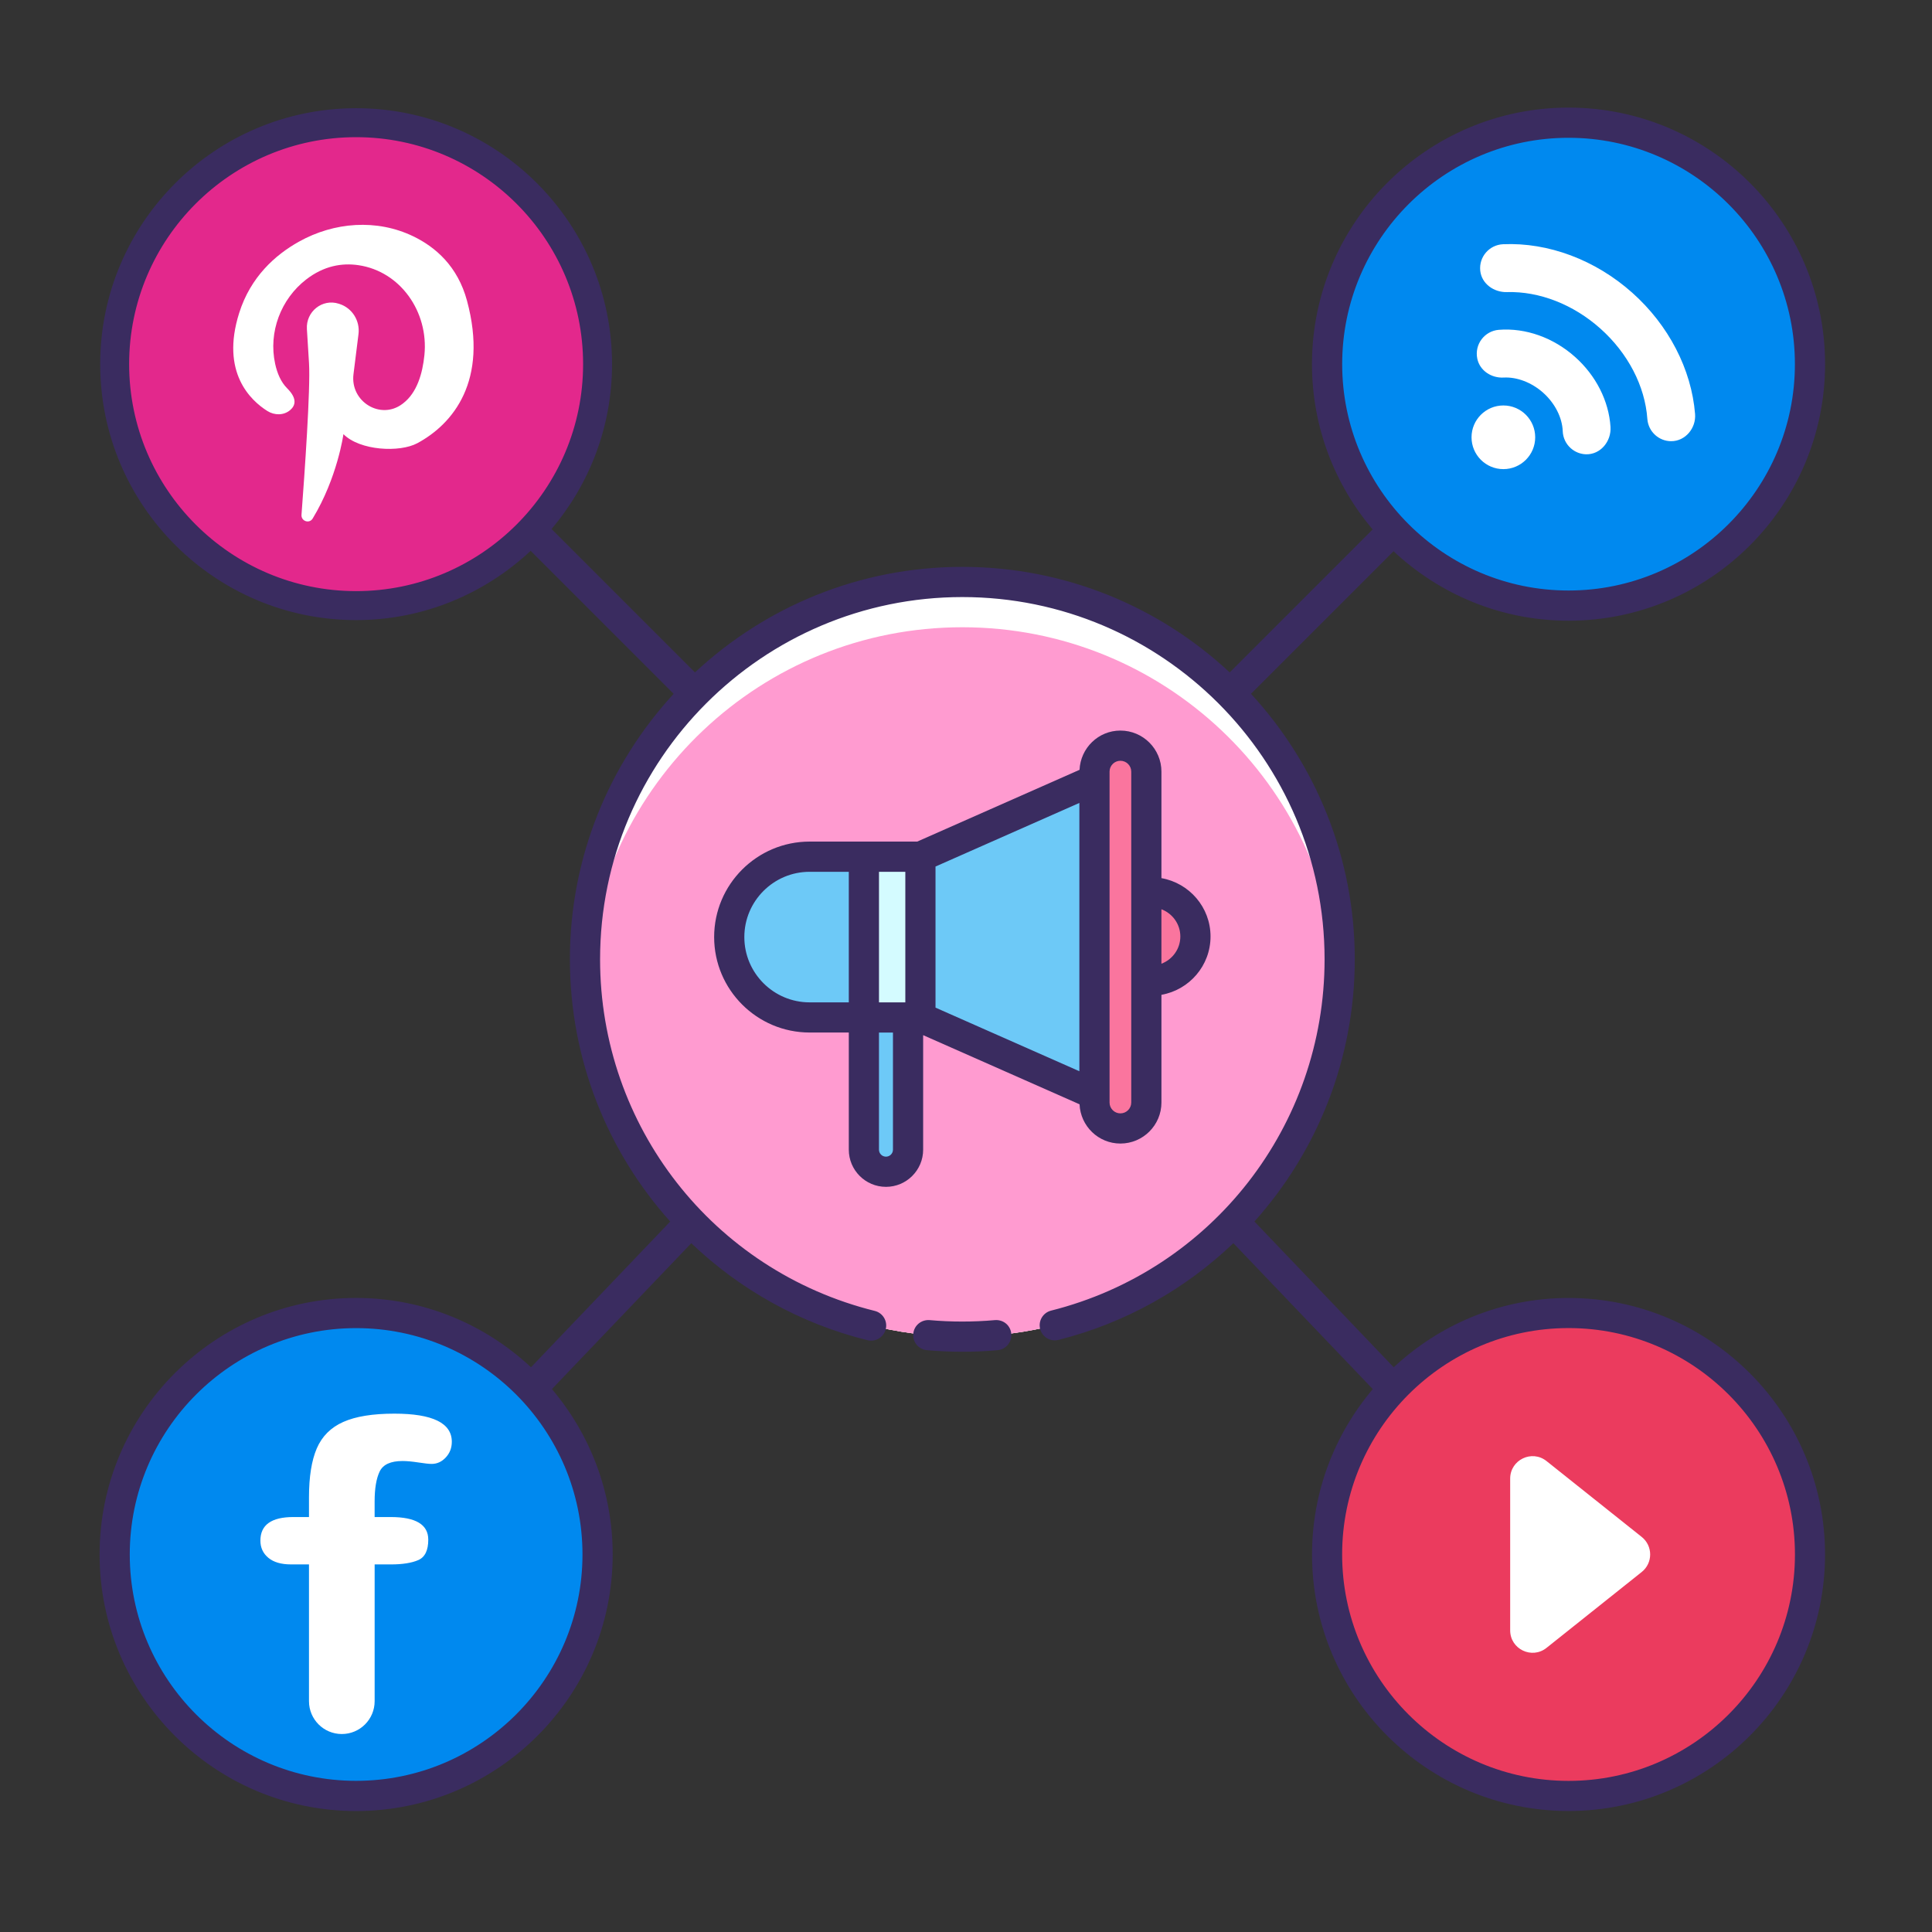
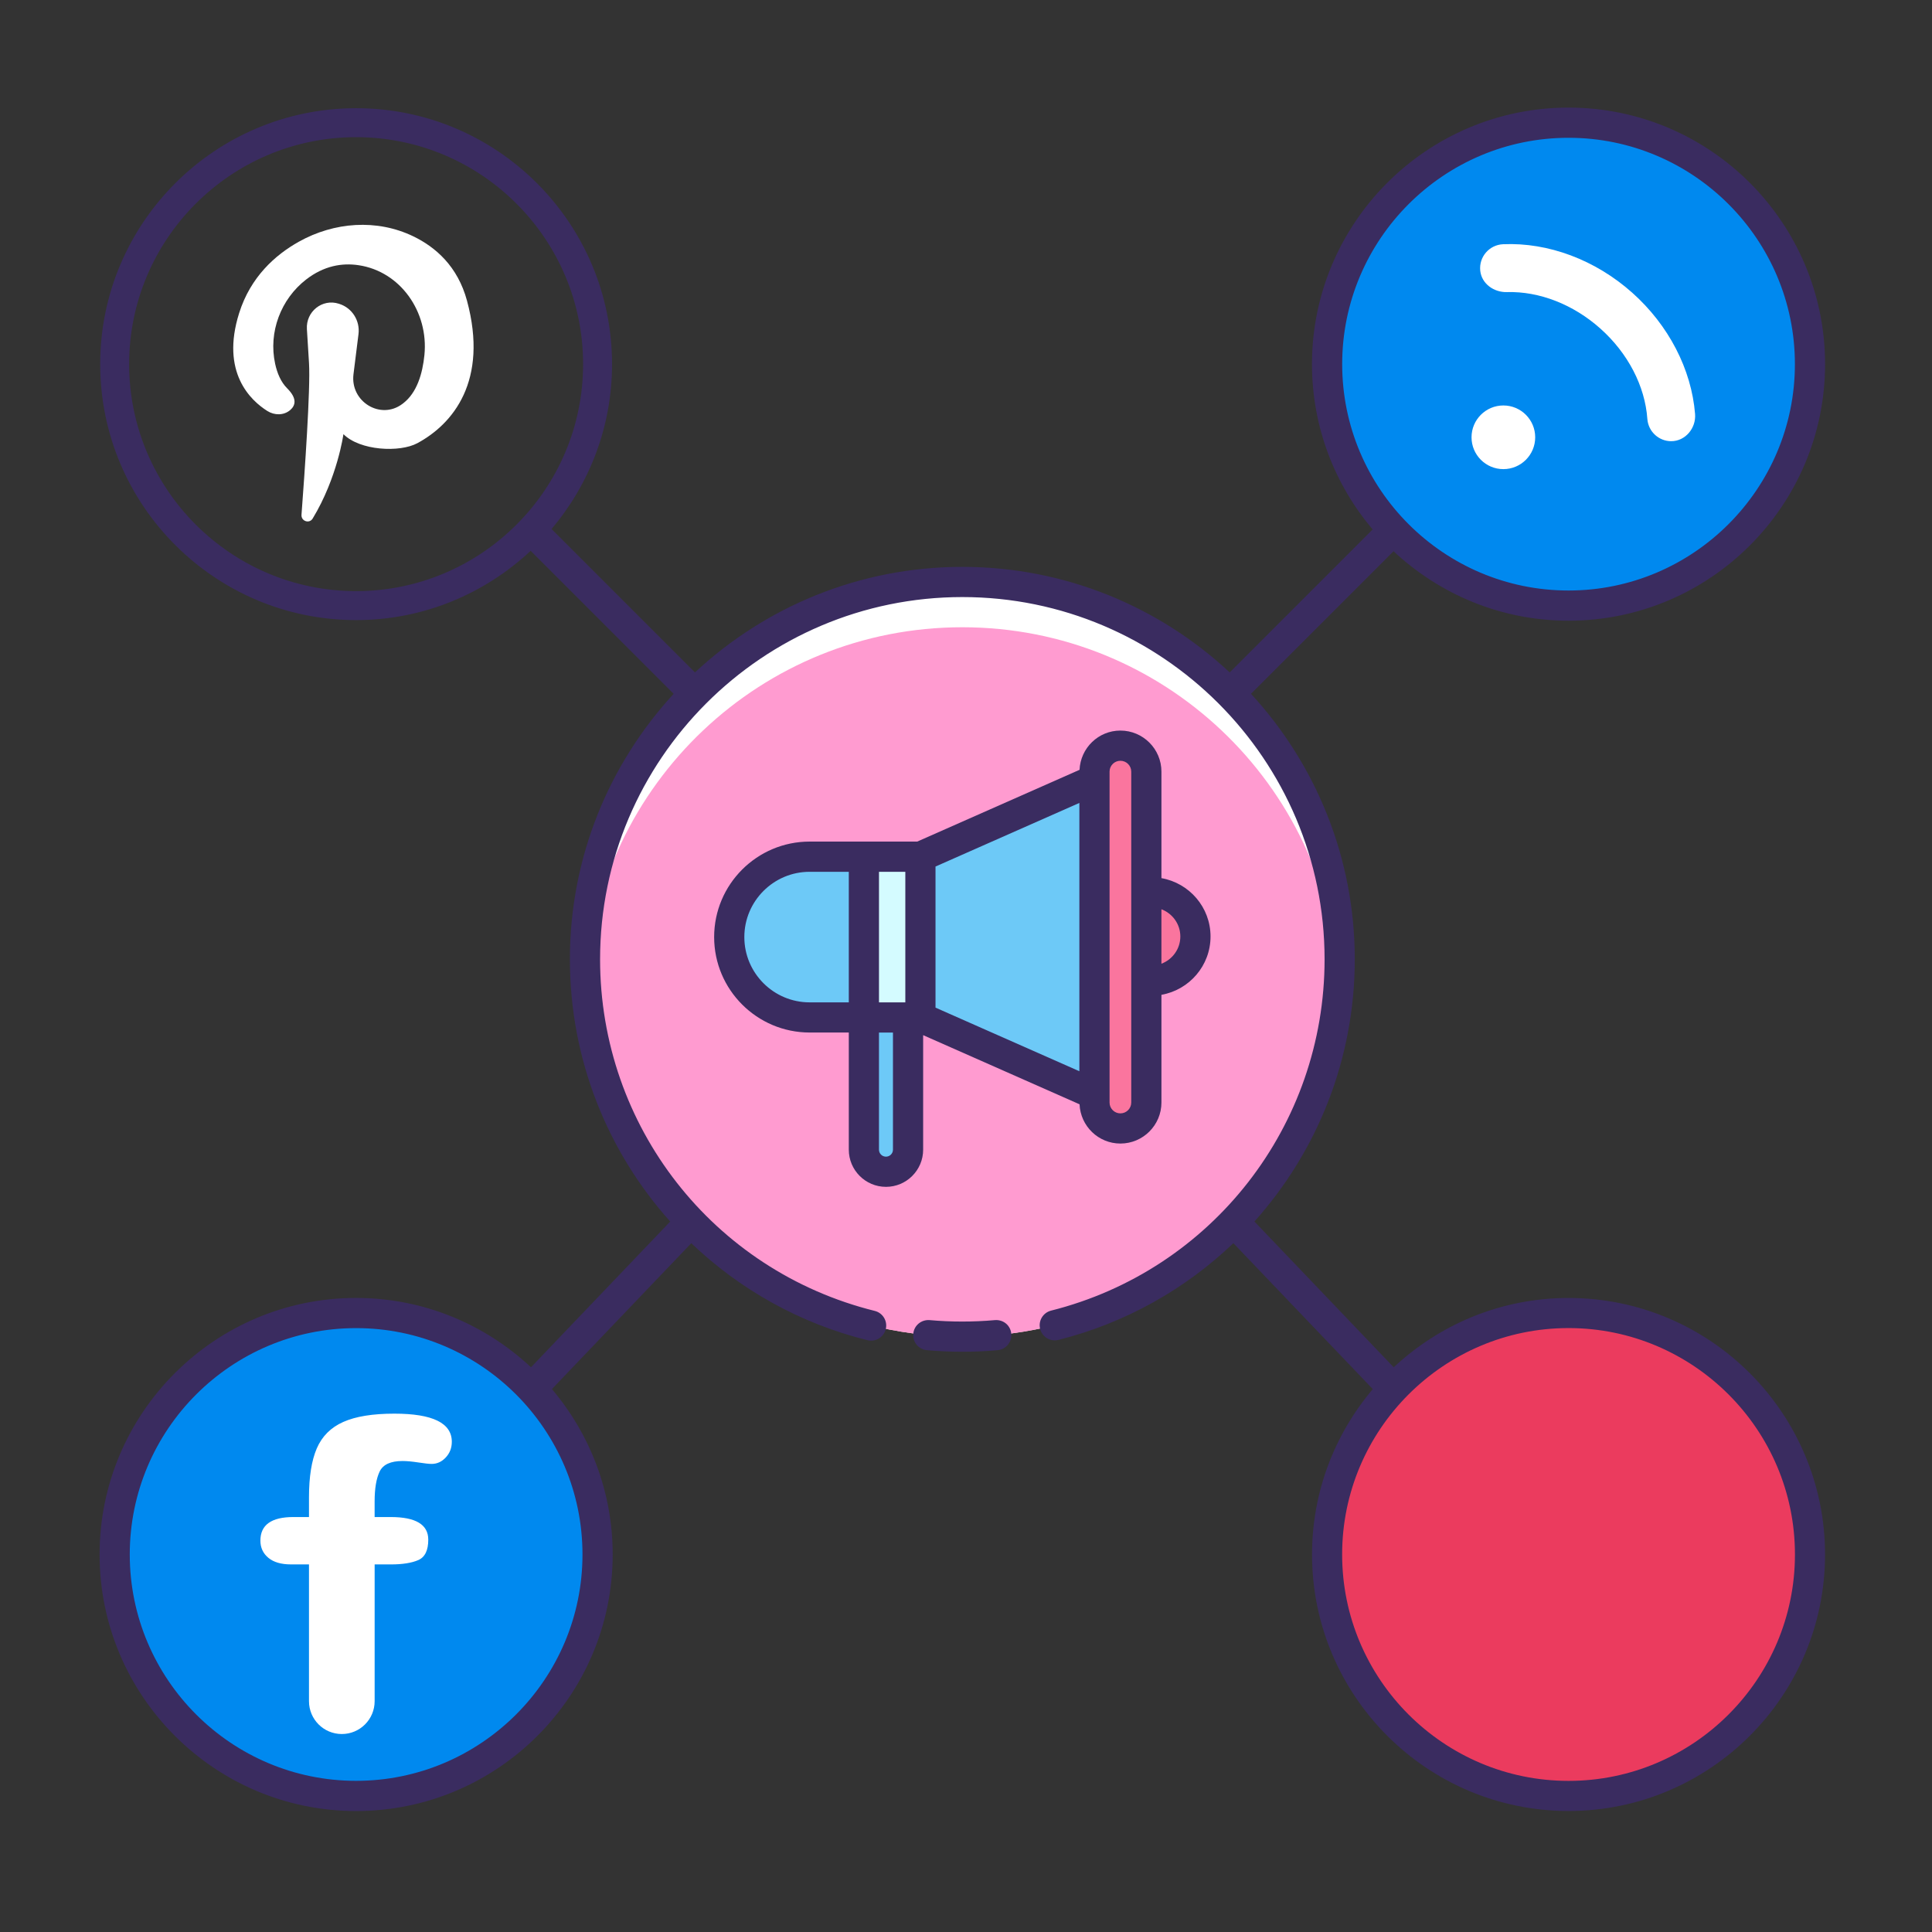
<svg xmlns="http://www.w3.org/2000/svg" viewBox="0 0 128 128" style="enable-background:new 0 0 128 128;">
  <rect x="0" y="0" width="128" height="128" fill="#333333" stroke="none" />
  <defs>
    <style type="text/css">
	.st0{fill:#3A2C60;}
	.st1{fill:#E6E7E8;}
	.st2{fill:#D4FBFF;}
	.st3{fill:#FFFFFF;}
	.st4{fill:#FA759E;}
	.st5{fill:#0089EF;}
	.st6{fill:#6DC9F7;}
	.st7{fill:#FFD7E5;}
</style>
  </defs>
  <g transform="matrix(1, 0, 0, 1, 1.757, 1.557)">
    <g>
      <g>
        <g>
          <circle class="st4" cx="102.163" cy="101.431" r="15.997" style="fill: rgb(235, 59, 94);" />
-           <path class="st3" d="M98.296,106.459V96.404c0-1.243,1.437-1.936,2.409-1.161l6.307,5.027c0.745,0.594,0.745,1.727,0,2.321 l-6.307,5.027C99.733,108.394,98.296,107.702,98.296,106.459z" />
        </g>
        <g>
          <circle class="st5" cx="102.163" cy="22.569" r="15.997" />
          <g>
-             <path class="st3" d="M102.309,28.138c-0.312-0.278-0.514-0.678-0.531-1.128c-0.033-0.901-0.518-1.854-1.299-2.55 c-0.762-0.679-1.736-1.051-2.618-1.003c-0.808,0.044-1.58-0.458-1.744-1.251c-0.197-0.957,0.488-1.838,1.43-1.912 c1.771-0.139,3.61,0.515,5.045,1.794c1.389,1.238,2.239,2.918,2.351,4.635c0.063,0.958-0.662,1.843-1.622,1.818 C102.936,28.53,102.581,28.38,102.309,28.138z" />
            <path class="st3" d="M107.912,27.271c-0.298-0.266-0.497-0.644-0.528-1.074c-0.153-2.177-1.289-4.36-3.115-5.988 c-1.794-1.599-4.043-2.475-6.189-2.414c-0.864,0.025-1.678-0.557-1.767-1.417c-0.095-0.918,0.601-1.713,1.51-1.754 c3.001-0.133,6.121,1.038,8.56,3.212c2.412,2.15,3.925,5.074,4.163,8.036c0.075,0.936-0.646,1.805-1.585,1.801 C108.561,27.672,108.192,27.521,107.912,27.271z" />
            <circle class="st3" cx="97.845" cy="27.415" r="2.109" />
          </g>
        </g>
        <circle class="st5" cx="21.837" cy="101.431" r="15.997" />
        <g>
          <g>
            <path class="st3" d="M23.064,102.09h1.068c0.774,0,1.384-0.096,1.823-0.287c0.441-0.192,0.662-0.643,0.662-1.354 c0-0.999-0.829-1.498-2.486-1.498h-1.068v-1.035c0-0.861,0.112-1.522,0.335-1.984c0.223-0.462,0.727-0.693,1.513-0.693 c0.287,0,0.638,0.032,1.052,0.096c0.414,0.064,0.705,0.096,0.876,0.096c0.361,0,0.674-0.143,0.94-0.43 c0.266-0.287,0.398-0.632,0.398-1.036c0-1.242-1.269-1.864-3.808-1.864c-1.434,0-2.562,0.183-3.385,0.55 c-0.823,0.366-1.407,0.95-1.753,1.752c-0.345,0.803-0.517,1.883-0.517,3.242v1.306h-1.036c-1.454,0-2.183,0.521-2.183,1.561 c0,0.468,0.175,0.847,0.526,1.139c0.351,0.292,0.851,0.438,1.499,0.438h1.194v9.063c0,1.201,0.974,2.175,2.175,2.175h0 c1.201,0,2.175-0.974,2.175-2.175V102.09z" />
          </g>
        </g>
        <g>
-           <circle class="st4" cx="21.837" cy="22.569" r="15.997" style="fill: rgb(227, 40, 140);" />
          <path class="st3" d="M18.957,32.799c-0.219,0.361-0.771,0.174-0.739-0.249c0.205-2.712,0.602-8.363,0.498-10.047l-0.14-2.257 c-0.072-1.161,1.022-2.032,2.112-1.681l0.049,0.016c0.838,0.27,1.368,1.112,1.257,1.999l-0.332,2.657 c-0.226,1.811,1.79,3.051,3.233,1.971c0.022-0.016,0.044-0.033,0.066-0.05c0.903-0.699,1.276-1.953,1.401-3.194 c0.286-2.85-1.585-5.543-4.371-5.952c-1.087-0.16-2.284,0.036-3.462,0.946c-1.679,1.297-2.515,3.493-2.056,5.592 c0.135,0.618,0.379,1.206,0.797,1.622c0.697,0.694,0.533,1.154,0.195,1.442c-0.424,0.36-1.039,0.355-1.51,0.058 c-1.107-0.697-3.105-2.557-1.869-6.483c0.755-2.4,2.391-3.855,3.951-4.729c2.341-1.311,5.17-1.527,7.589-0.359 c1.475,0.712,2.942,1.986,3.557,4.265c1.435,5.316-0.931,8.166-3.285,9.437c-1.177,0.636-3.813,0.499-4.902-0.597 C20.999,27.203,20.598,30.099,18.957,32.799z" />
        </g>
      </g>
      <g>
        <g>
-           <circle class="st7" cx="62" cy="62" r="25" />
-         </g>
+           </g>
        <g>
          <circle class="st7" cx="62" cy="62" r="25" />
        </g>
      </g>
      <g>
        <circle class="st7" cx="62" cy="62" r="25" style="fill: rgb(255, 155, 208);" />
      </g>
      <g>
        <g>
          <path class="st4" d="M74.509,57.554c-0.109,0-0.213,0.021-0.319,0.032v5.803c0.106,0.012,0.21,0.032,0.319,0.032 c1.62,0,2.934-1.314,2.934-2.934S76.13,57.554,74.509,57.554z" />
          <g>
            <path class="st6" d="M51.882,55.201c-2.941,0-5.325,2.384-5.325,5.325c0,2.941,2.384,5.325,5.325,5.325h3.596V55.201H51.882z" />
            <rect x="55.478" y="55.201" class="st2" width="3.745" height="10.651" />
            <polygon class="st6" points="70.753,50.103 59.223,55.201 59.223,65.852 70.753,70.951 &#09;&#09;&#09;&#09;&#09;" />
            <path class="st4" d="M72.472,73.207L72.472,73.207c-0.949,0-1.719-0.769-1.719-1.719V49.565c0-0.949,0.769-1.719,1.719-1.719 l0,0c0.949,0,1.719,0.769,1.719,1.719v21.924C74.19,72.438,73.421,73.207,72.472,73.207z" />
          </g>
        </g>
        <path class="st6" d="M55.478,65.852v8.76c0,0.808,0.655,1.463,1.463,1.463c0.808,0,1.463-0.655,1.463-1.463v-8.76H55.478z" />
      </g>
      <path class="st3" d="M62,40c13.303,0,24.175,10.392,24.951,23.5C86.981,63.003,87,62.504,87,62c0-13.807-11.193-25-25-25 S37,48.193,37,62c0,0.504,0.019,1.003,0.049,1.5C37.825,50.392,48.697,40,62,40z" />
      <g>
        <path class="st0" d="M102.163,84.437c-4.478,0-8.544,1.754-11.583,4.593l-9.229-9.659C85.519,74.724,88,68.606,88,62 c0-6.779-2.61-12.957-6.875-17.591l9.445-9.445c3.04,2.845,7.11,4.602,11.592,4.602c9.372,0,16.997-7.625,16.997-16.997 s-7.625-16.997-16.997-16.997s-16.997,7.625-16.997,16.997c0,4.172,1.517,7.991,4.02,10.952l-9.472,9.471 C75.068,38.659,68.84,36,62,36c-6.84,0-13.068,2.659-17.715,6.993l-9.5-9.5c2.495-2.954,4.008-6.763,4.008-10.924 c0-9.35-7.606-16.957-16.956-16.957S4.881,13.219,4.881,22.569s7.606,16.957,16.956,16.957c4.471,0,8.531-1.752,11.563-4.59 l9.474,9.474C38.61,49.043,36,55.222,36,62c0,6.612,2.48,12.728,6.647,17.373l-9.225,9.656c-3.039-2.84-7.106-4.594-11.584-4.594 c-9.372,0-16.997,7.625-16.997,16.997s7.625,16.997,16.997,16.997s16.997-7.625,16.997-16.997c0-4.175-1.52-7.997-4.026-10.959 l9.234-9.664c3.184,3.041,7.158,5.306,11.672,6.427c0.081,0.02,0.162,0.029,0.242,0.029c0.448,0,0.856-0.304,0.97-0.759 c0.133-0.536-0.193-1.079-0.729-1.212C45.482,82.633,38,73.055,38,62c0-13.234,10.767-24,24-24s24,10.766,24,24 c0,11.018-7.451,20.589-18.12,23.275c-0.535,0.135-0.86,0.678-0.726,1.214c0.136,0.536,0.68,0.859,1.214,0.726 c4.478-1.128,8.423-3.384,11.589-6.408l9.237,9.668c-2.506,2.961-4.025,6.783-4.025,10.957c0,9.371,7.623,16.994,16.994,16.994 s16.994-7.624,16.994-16.994S111.534,84.437,102.163,84.437z M21.837,116.428c-8.27,0-14.997-6.728-14.997-14.997 s6.728-14.997,14.997-14.997s14.997,6.728,14.997,14.997S30.106,116.428,21.837,116.428z M21.837,37.606 c-8.292,0-15.038-6.746-15.038-15.038S13.545,7.531,21.837,7.531s15.038,6.746,15.038,15.038S30.129,37.606,21.837,37.606z M102.163,7.572c8.27,0,14.997,6.728,14.997,14.997s-6.728,14.997-14.997,14.997s-14.997-6.728-14.997-14.997 S93.894,7.572,102.163,7.572z M102.163,116.431c-8.271,0-15-6.729-15-15s6.729-15,15-15s15,6.729,15,15 S110.434,116.431,102.163,116.431z" />
        <path class="st0" d="M56.941,77.075c1.358,0,2.463-1.105,2.463-2.463v-7.587l10.362,4.581c0.063,1.443,1.247,2.6,2.706,2.6 c1.499,0,2.719-1.219,2.719-2.718v-7.136c1.844-0.324,3.253-1.929,3.253-3.865c0-1.936-1.409-3.541-3.253-3.865v-7.058 c0-1.499-1.22-2.719-2.719-2.719c-1.458,0-2.642,1.157-2.706,2.6l-10.754,4.755h-3.534h-3.596c-3.487,0-6.325,2.837-6.325,6.325 s2.838,6.325,6.325,6.325h2.596v7.76C54.478,75.97,55.583,77.075,56.941,77.075z M57.404,74.612c0,0.255-0.208,0.463-0.463,0.463 c-0.256,0-0.464-0.208-0.464-0.463v-7.76h0.927V74.612z M76.443,60.488c0,0.826-0.523,1.527-1.253,1.804v-3.608 C75.921,58.96,76.443,59.662,76.443,60.488z M71.754,49.565c0-0.396,0.322-0.719,0.718-0.719c0.396,0,0.719,0.322,0.719,0.719 v21.924c0,0.396-0.322,0.718-0.719,0.718c-0.396,0-0.718-0.322-0.718-0.718v-0.538V50.103V49.565z M69.754,69.415l-9.531-4.214 v-9.348l9.531-4.214V69.415z M58.223,64.852h-1.745v-8.65h1.745V64.852z M47.557,60.527c0-2.385,1.94-4.325,4.325-4.325h2.596 v8.65h-2.596C49.497,64.852,47.557,62.912,47.557,60.527z" />
        <path class="st0" d="M64.158,85.904c-1.43,0.127-2.9,0.127-4.324,0c-0.556-0.044-1.035,0.358-1.085,0.907 c-0.049,0.55,0.357,1.036,0.907,1.085C60.429,87.965,61.218,88,62,88c0.778,0,1.564-0.035,2.336-0.104 c0.55-0.049,0.956-0.535,0.907-1.085C65.195,86.262,64.727,85.86,64.158,85.904z" />
      </g>
    </g>
  </g>
</svg>